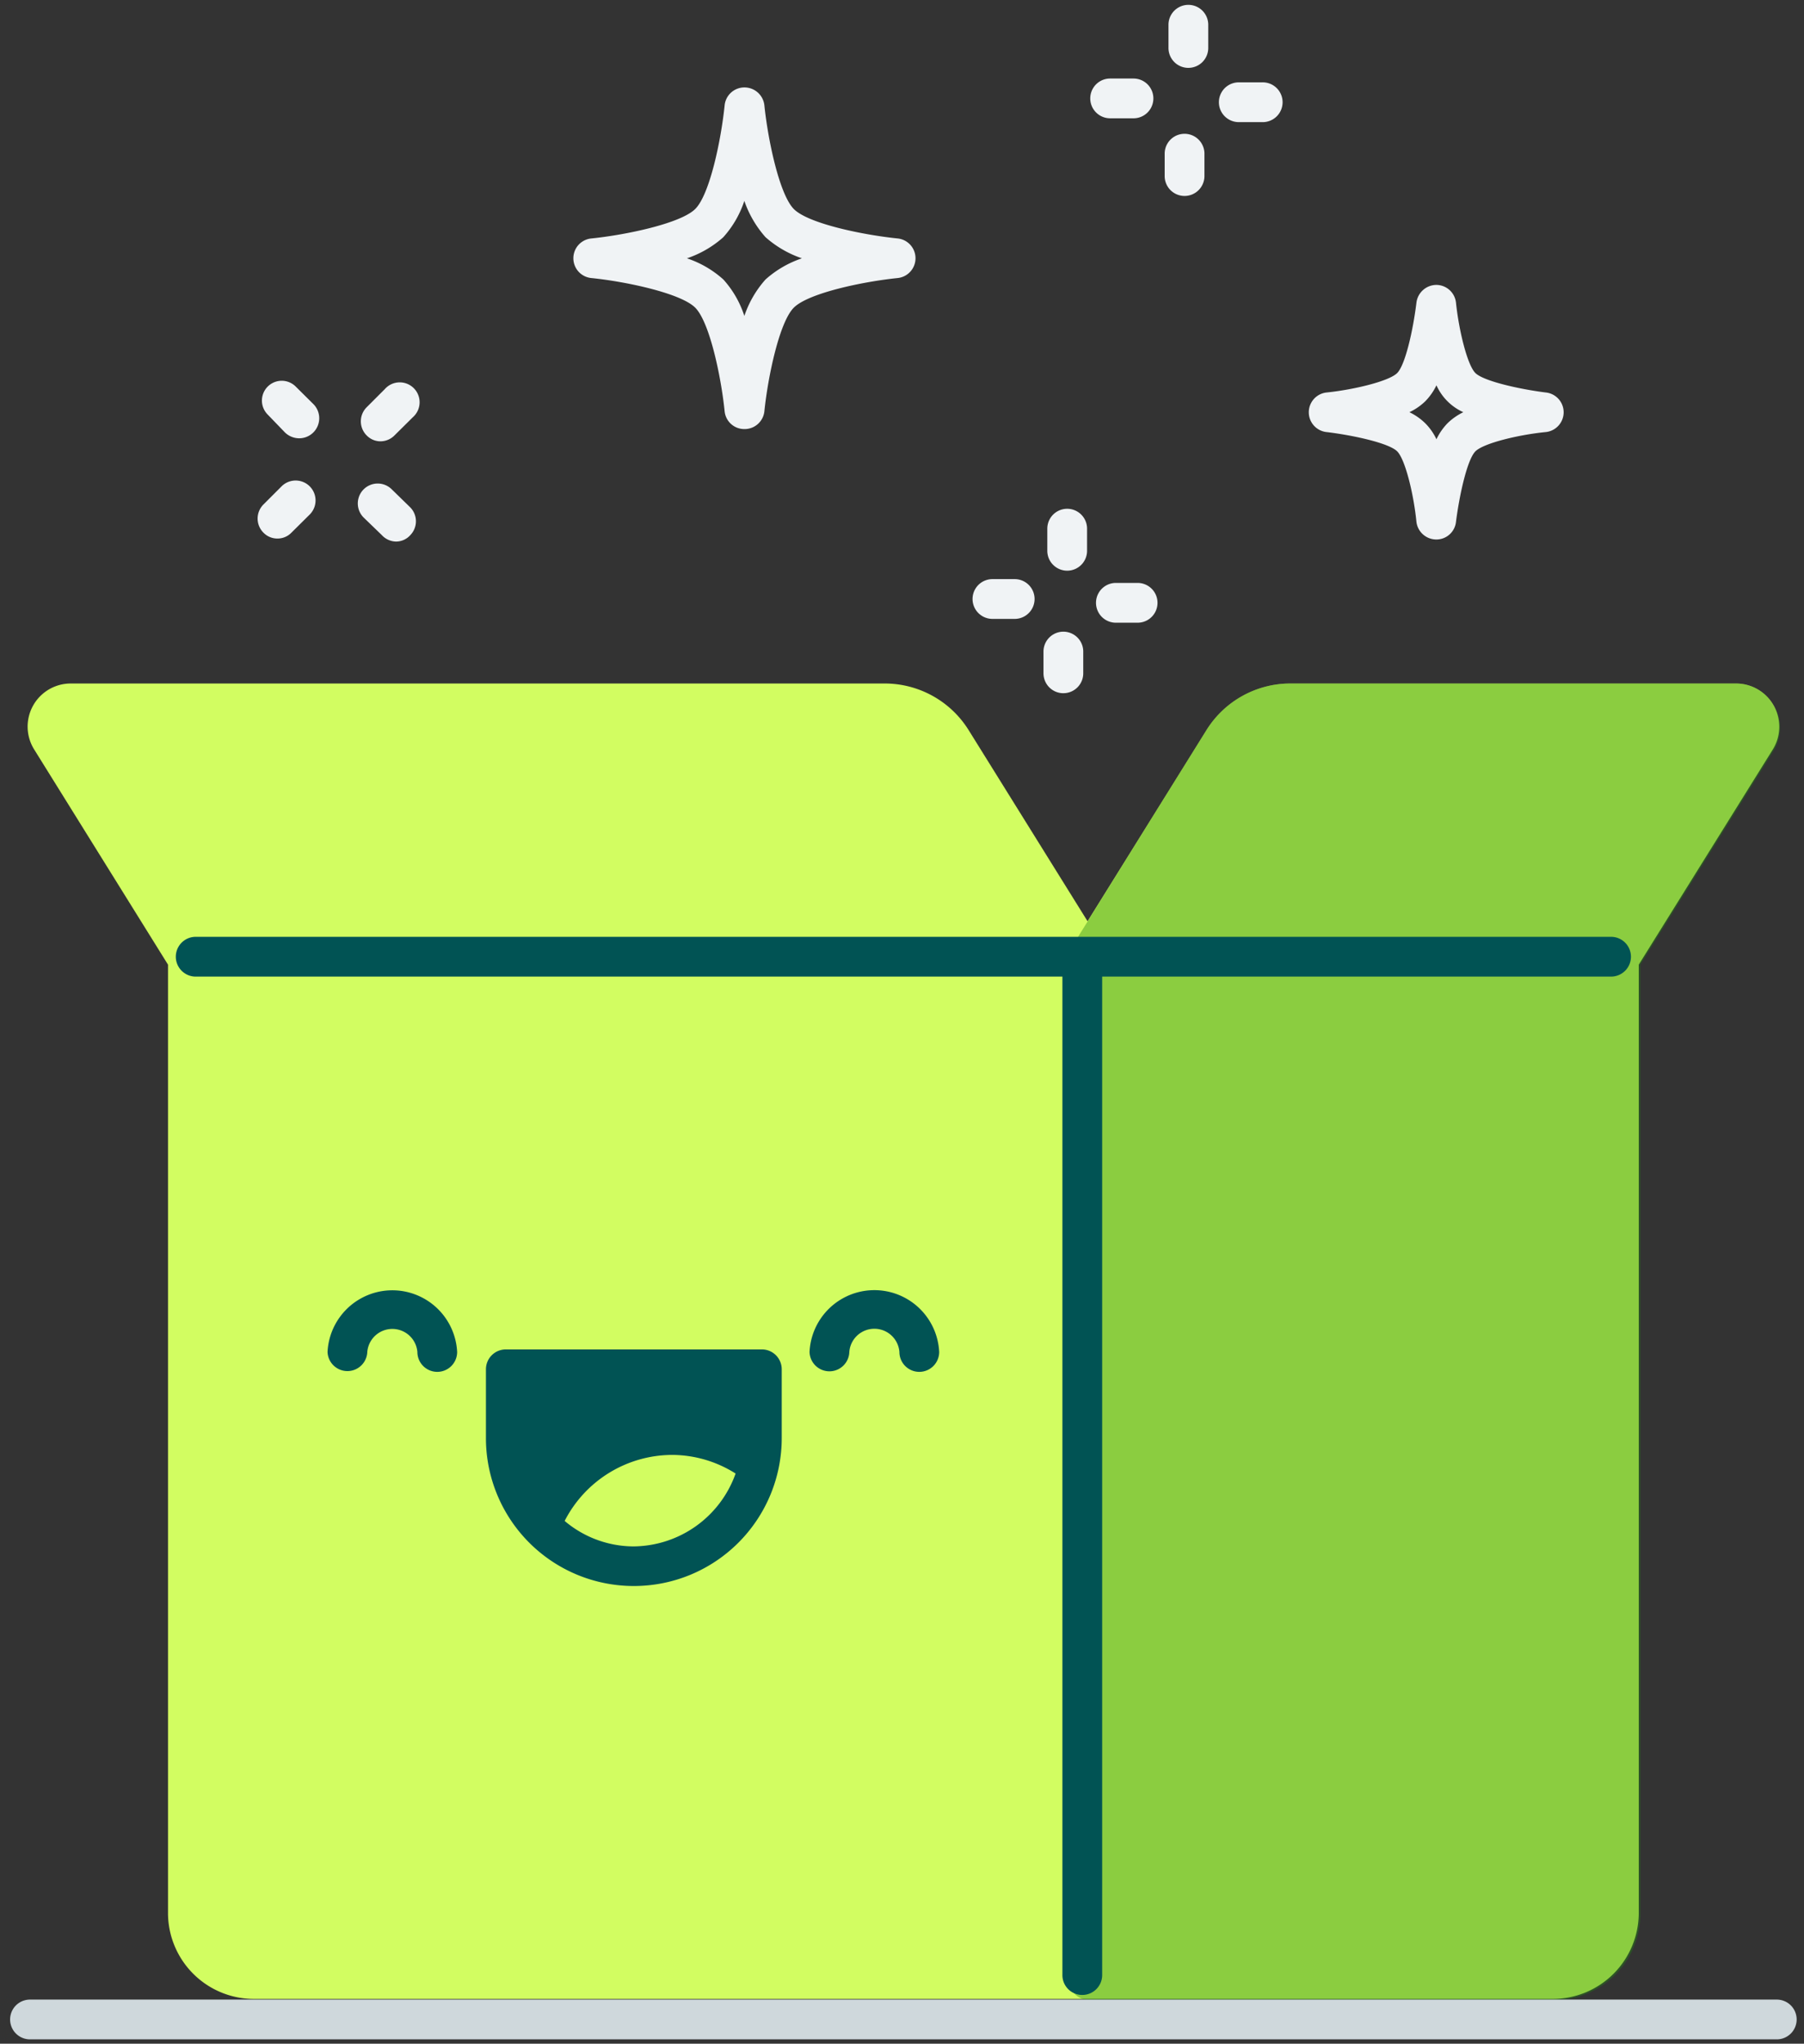
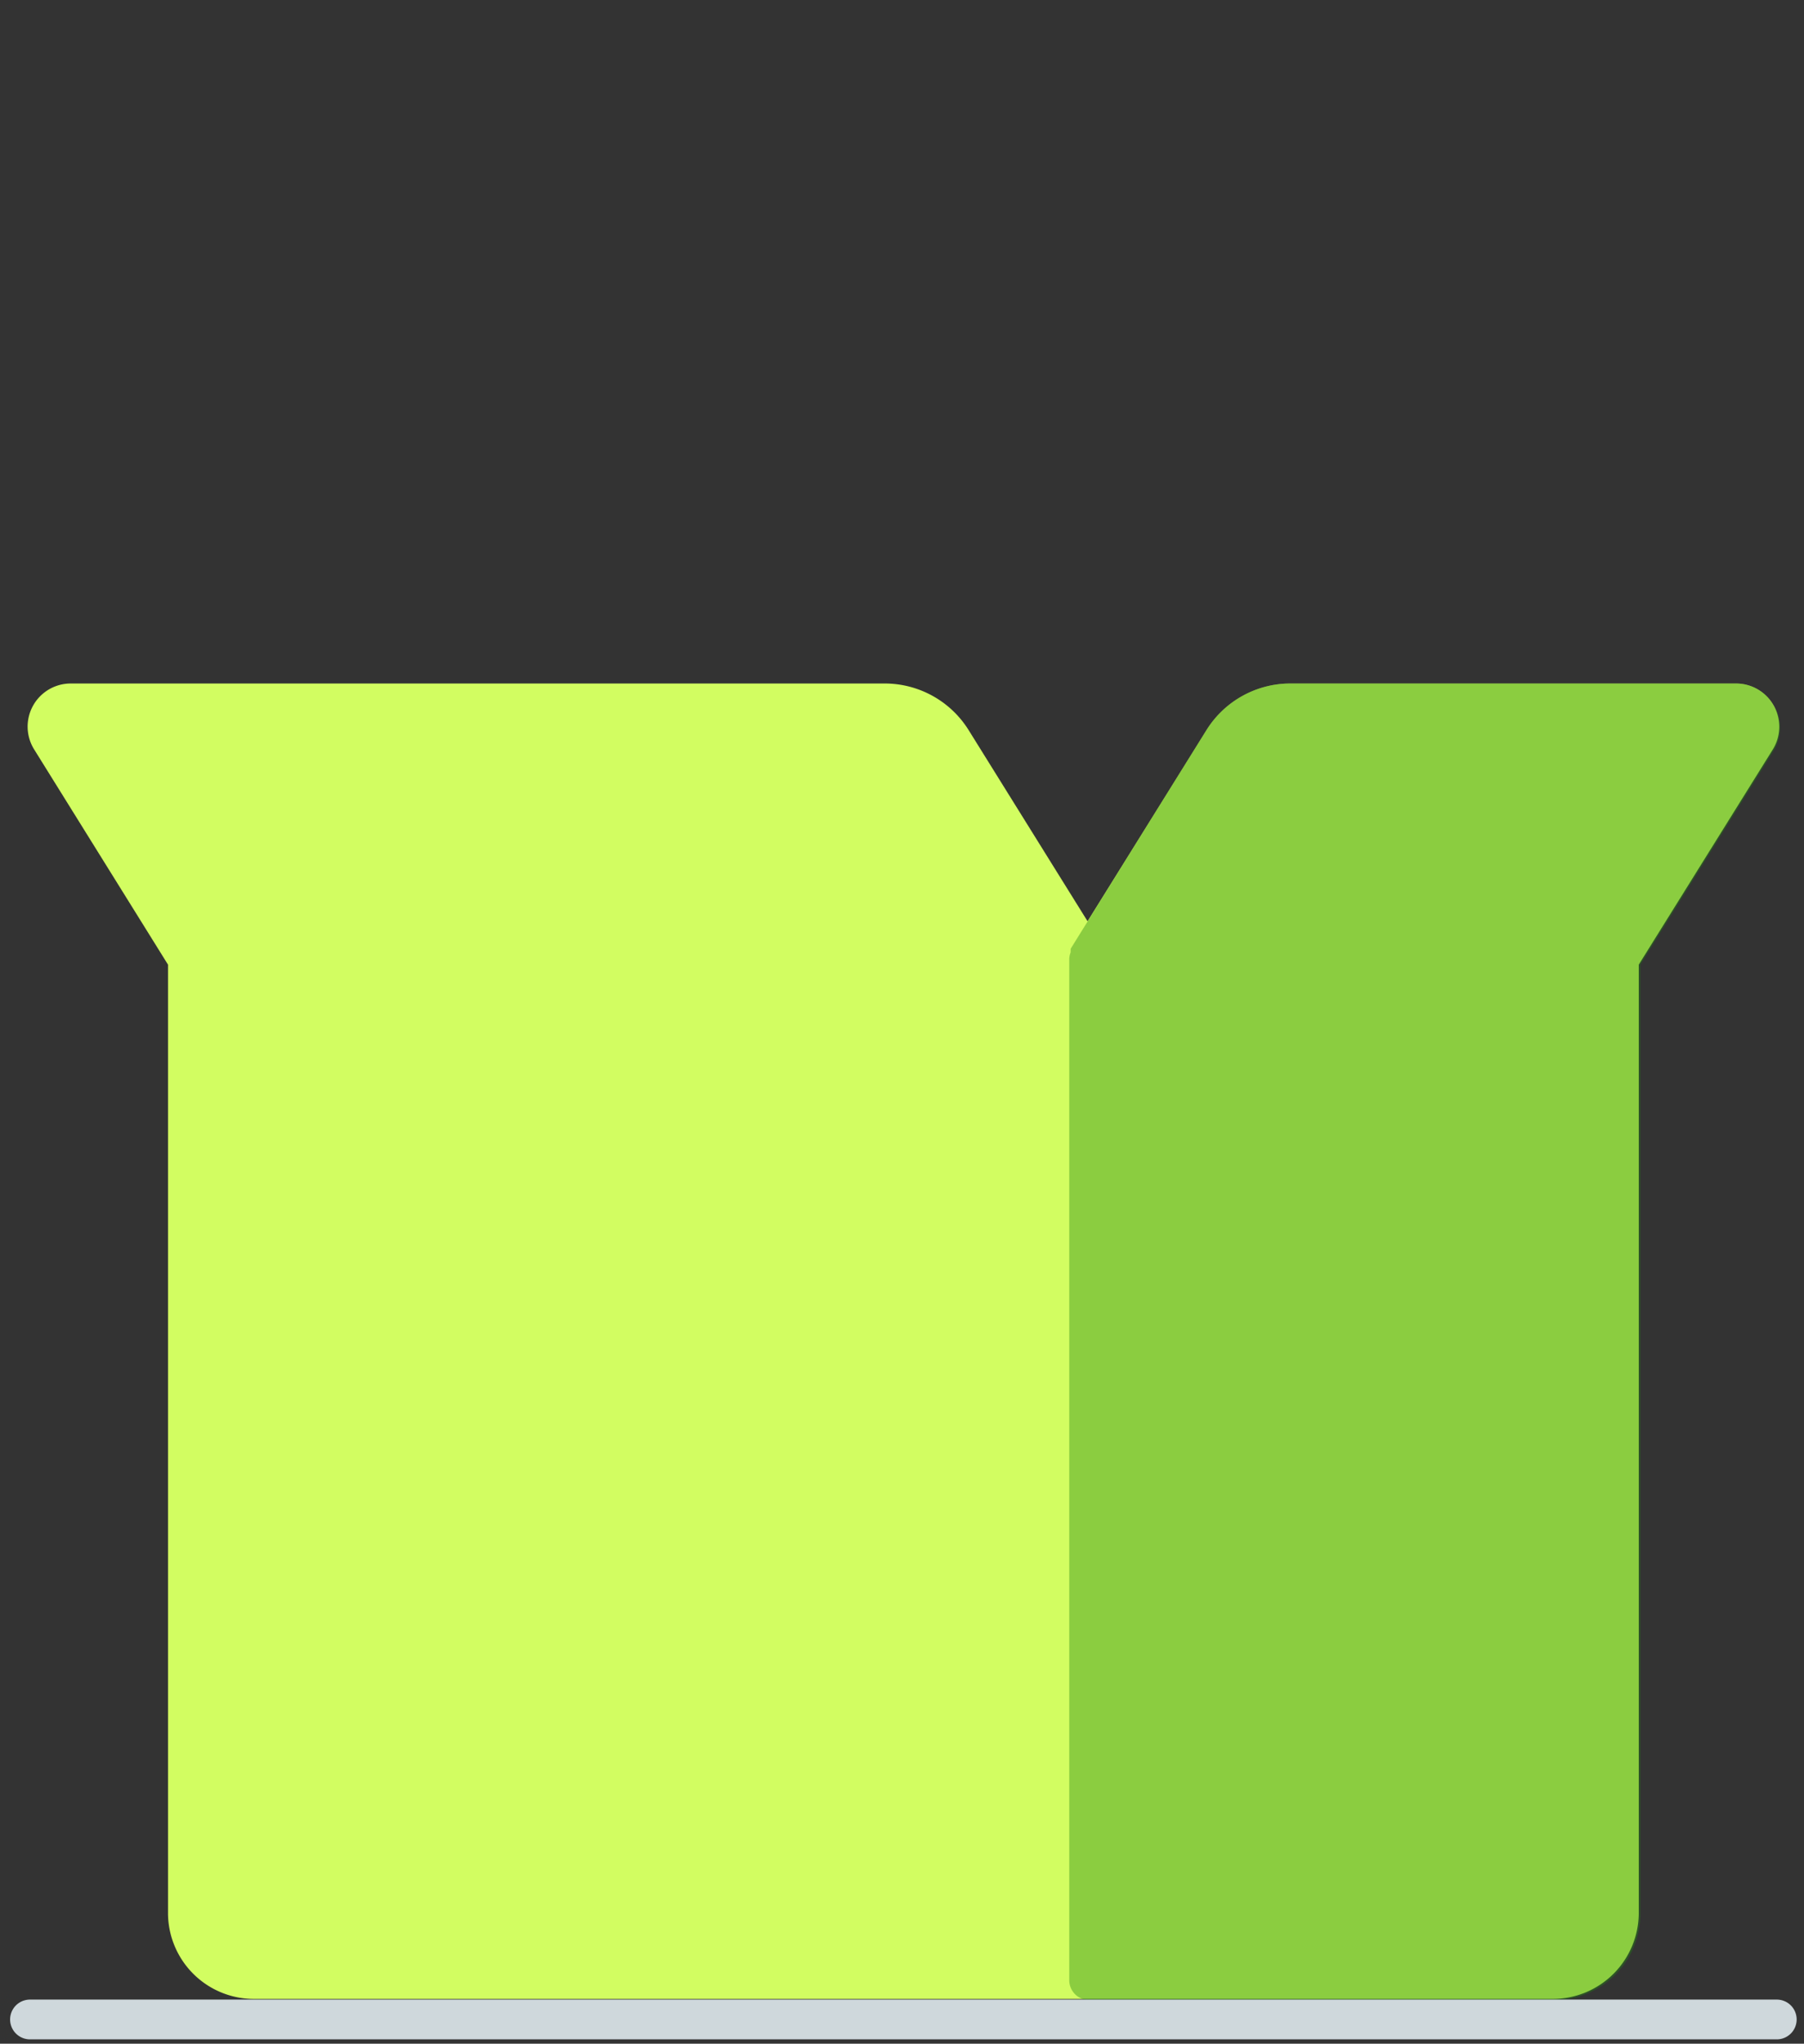
<svg xmlns="http://www.w3.org/2000/svg" width="121" height="137" fill="none">
  <rect width="100%" height="100%" fill="#333333" stroke="none" />
  <path d="M118.971 47.301a2.897 2.897 0 0 0-2.528-1.482H86.577a6.634 6.634 0 0 0-5.664 3.136l-7.968 12.8-7.968-12.8a6.635 6.635 0 0 0-5.664-3.136H4.742a2.89 2.89 0 0 0-2.453 4.416l8.98 14.432v63.626A5.769 5.769 0 0 0 17.042 134h87.104a5.77 5.77 0 0 0 5.77-5.771V64.667l8.982-14.411a2.89 2.89 0 0 0 .074-2.955Z" fill="#D2FD61" />
  <path opacity=".4" d="M118.971 47.301a2.905 2.905 0 0 0-2.528-1.482H86.577a6.634 6.634 0 0 0-5.664 3.136l-9.1 14.645v.117a.576.576 0 0 0 0 .118c-.056.142-.089.294-.095.448v68.458a1.333 1.333 0 0 0 1.333 1.334h31.2a5.77 5.77 0 0 0 5.771-5.771V64.667l8.981-14.411a2.886 2.886 0 0 0-.032-2.955Z" fill="#22850F" />
-   <path d="M72.582 133.733a1.329 1.329 0 0 1-1.323-1.333V64.133a1.334 1.334 0 0 1 2.667 0V132.4a1.334 1.334 0 0 1-1.344 1.333ZM61.66 91.963a1.334 1.334 0 0 1-1.334-1.334 1.685 1.685 0 0 0-3.36 0 1.334 1.334 0 0 1-2.667 0 4.352 4.352 0 0 1 8.694 0 1.333 1.333 0 0 1-1.334 1.334ZM29.329 91.963a1.334 1.334 0 0 1-1.334-1.334 1.686 1.686 0 0 0-3.36 0 1.334 1.334 0 0 1-2.666 0 4.352 4.352 0 0 1 8.693 0 1.333 1.333 0 0 1-1.333 1.334ZM51.067 90.459H33.926a1.333 1.333 0 0 0-1.333 1.333V96.4a9.917 9.917 0 0 0 6.123 9.165 9.93 9.93 0 0 0 7.593 0 9.929 9.929 0 0 0 5.369-5.369 9.917 9.917 0 0 0 .755-3.796v-4.608a1.332 1.332 0 0 0-1.366-1.333Zm-8.533 13.205a7.184 7.184 0 0 1-4.661-1.707 8.129 8.129 0 0 1 7.2-4.426 8 8 0 0 1 4.266 1.248 7.33 7.33 0 0 1-6.88 4.885h.075Z" fill="#015354" />
-   <path d="M108.059 65.467H13.126a1.333 1.333 0 0 1 0-2.667h94.933a1.333 1.333 0 1 1 0 2.667Z" fill="#015354" />
  <path d="M119.174 136.709H2.011a1.333 1.333 0 1 1 0-2.666h117.163a1.333 1.333 0 1 1 0 2.666Z" fill="#CFD8DC" />
-   <path d="M71.58 38.256a1.334 1.334 0 0 1-1.334-1.323V35.44a1.333 1.333 0 0 1 2.667 0v1.493a1.333 1.333 0 0 1-1.334 1.323ZM76.305 41.744H74.81a1.334 1.334 0 0 1 0-2.667h1.494a1.333 1.333 0 1 1 0 2.667ZM71.323 46.47a1.334 1.334 0 0 1-1.333-1.334v-1.493a1.334 1.334 0 0 1 2.667 0v1.493a1.333 1.333 0 0 1-1.334 1.333ZM68.06 41.488h-1.494a1.333 1.333 0 0 1 0-2.667h1.493a1.333 1.333 0 1 1 0 2.667ZM79.707 4.55a1.333 1.333 0 0 1-1.333-1.334V1.659a1.333 1.333 0 1 1 2.667 0v1.557a1.333 1.333 0 0 1-1.334 1.333ZM84.657 8.187h-1.568a1.333 1.333 0 0 1 0-2.667h1.568a1.334 1.334 0 1 1 0 2.667ZM79.451 13.136a1.334 1.334 0 0 1-1.333-1.333v-1.536a1.334 1.334 0 0 1 2.667 0v1.557a1.334 1.334 0 0 1-1.334 1.312ZM76.07 7.93h-1.61a1.333 1.333 0 0 1 0-2.666h1.567a1.333 1.333 0 1 1 0 2.667h.043ZM25.531 29.584a1.292 1.292 0 0 1-.938-.395 1.336 1.336 0 0 1 0-1.888l1.216-1.216a1.334 1.334 0 1 1 1.888 1.878l-1.238 1.226c-.245.248-.579.39-.928.395ZM26.555 36.304a1.334 1.334 0 0 1-.949-.437l-1.216-1.174a1.335 1.335 0 0 1 1.888-1.888l1.248 1.216a1.333 1.333 0 0 1 0 1.846 1.289 1.289 0 0 1-.97.437ZM18.609 36.101a1.292 1.292 0 0 1-.939-.394 1.336 1.336 0 0 1 0-1.888l1.216-1.216a1.335 1.335 0 0 1 1.888 1.888l-1.227 1.216a1.29 1.29 0 0 1-.938.394ZM20.06 29.381a1.376 1.376 0 0 1-.95-.394l-1.184-1.227a1.328 1.328 0 0 1 1.877-1.877l1.227 1.216a1.344 1.344 0 0 1-.97 2.282ZM96.337 36.165a1.344 1.344 0 0 1-1.334-1.194c-.181-1.835-.746-4.171-1.29-4.715-.544-.544-2.88-1.067-4.715-1.29a1.334 1.334 0 0 1 0-2.657c1.835-.192 4.17-.757 4.715-1.301.544-.544 1.066-2.87 1.29-4.704a1.355 1.355 0 0 1 1.334-1.205 1.334 1.334 0 0 1 1.322 1.205c.192 1.835.758 4.17 1.302 4.704.544.533 2.869 1.067 4.704 1.301a1.335 1.335 0 0 1 1.214 1.328 1.336 1.336 0 0 1-1.214 1.328c-1.835.182-4.16.747-4.704 1.291-.544.544-1.067 2.88-1.302 4.715a1.323 1.323 0 0 1-1.322 1.194Zm-1.803-8.533c.394.189.754.44 1.067.747.307.31.56.671.746 1.066.187-.392.436-.752.736-1.066a4.034 4.034 0 0 1 1.067-.747 3.595 3.595 0 0 1-1.803-1.803 4.03 4.03 0 0 1-.746 1.067 3.946 3.946 0 0 1-1.067.736ZM49.926 28.763a1.323 1.323 0 0 1-1.323-1.195c-.234-2.304-1.002-5.973-1.973-6.944-.97-.97-4.65-1.75-6.955-1.984a1.333 1.333 0 0 1 0-2.656c2.304-.235 5.974-1.003 6.955-1.973.981-.971 1.739-4.651 1.973-6.944a1.333 1.333 0 0 1 1.323-1.206 1.344 1.344 0 0 1 1.344 1.206c.235 2.293 1.003 5.962 1.973 6.944.97.981 4.65 1.738 6.955 1.973a1.334 1.334 0 0 1 0 2.656c-2.304.235-5.973 1.003-6.955 1.984-.97.97-1.738 4.64-1.973 6.944a1.333 1.333 0 0 1-1.344 1.195Zm-3.85-11.446c.903.3 1.734.783 2.442 1.419a6.74 6.74 0 0 1 1.408 2.443 7.062 7.062 0 0 1 1.419-2.443 7 7 0 0 1 2.442-1.419 7.166 7.166 0 0 1-2.442-1.418 7.169 7.169 0 0 1-1.42-2.432 6.837 6.837 0 0 1-1.418 2.442 7.06 7.06 0 0 1-2.432 1.408Z" fill="#F0F3F5" />
</svg>